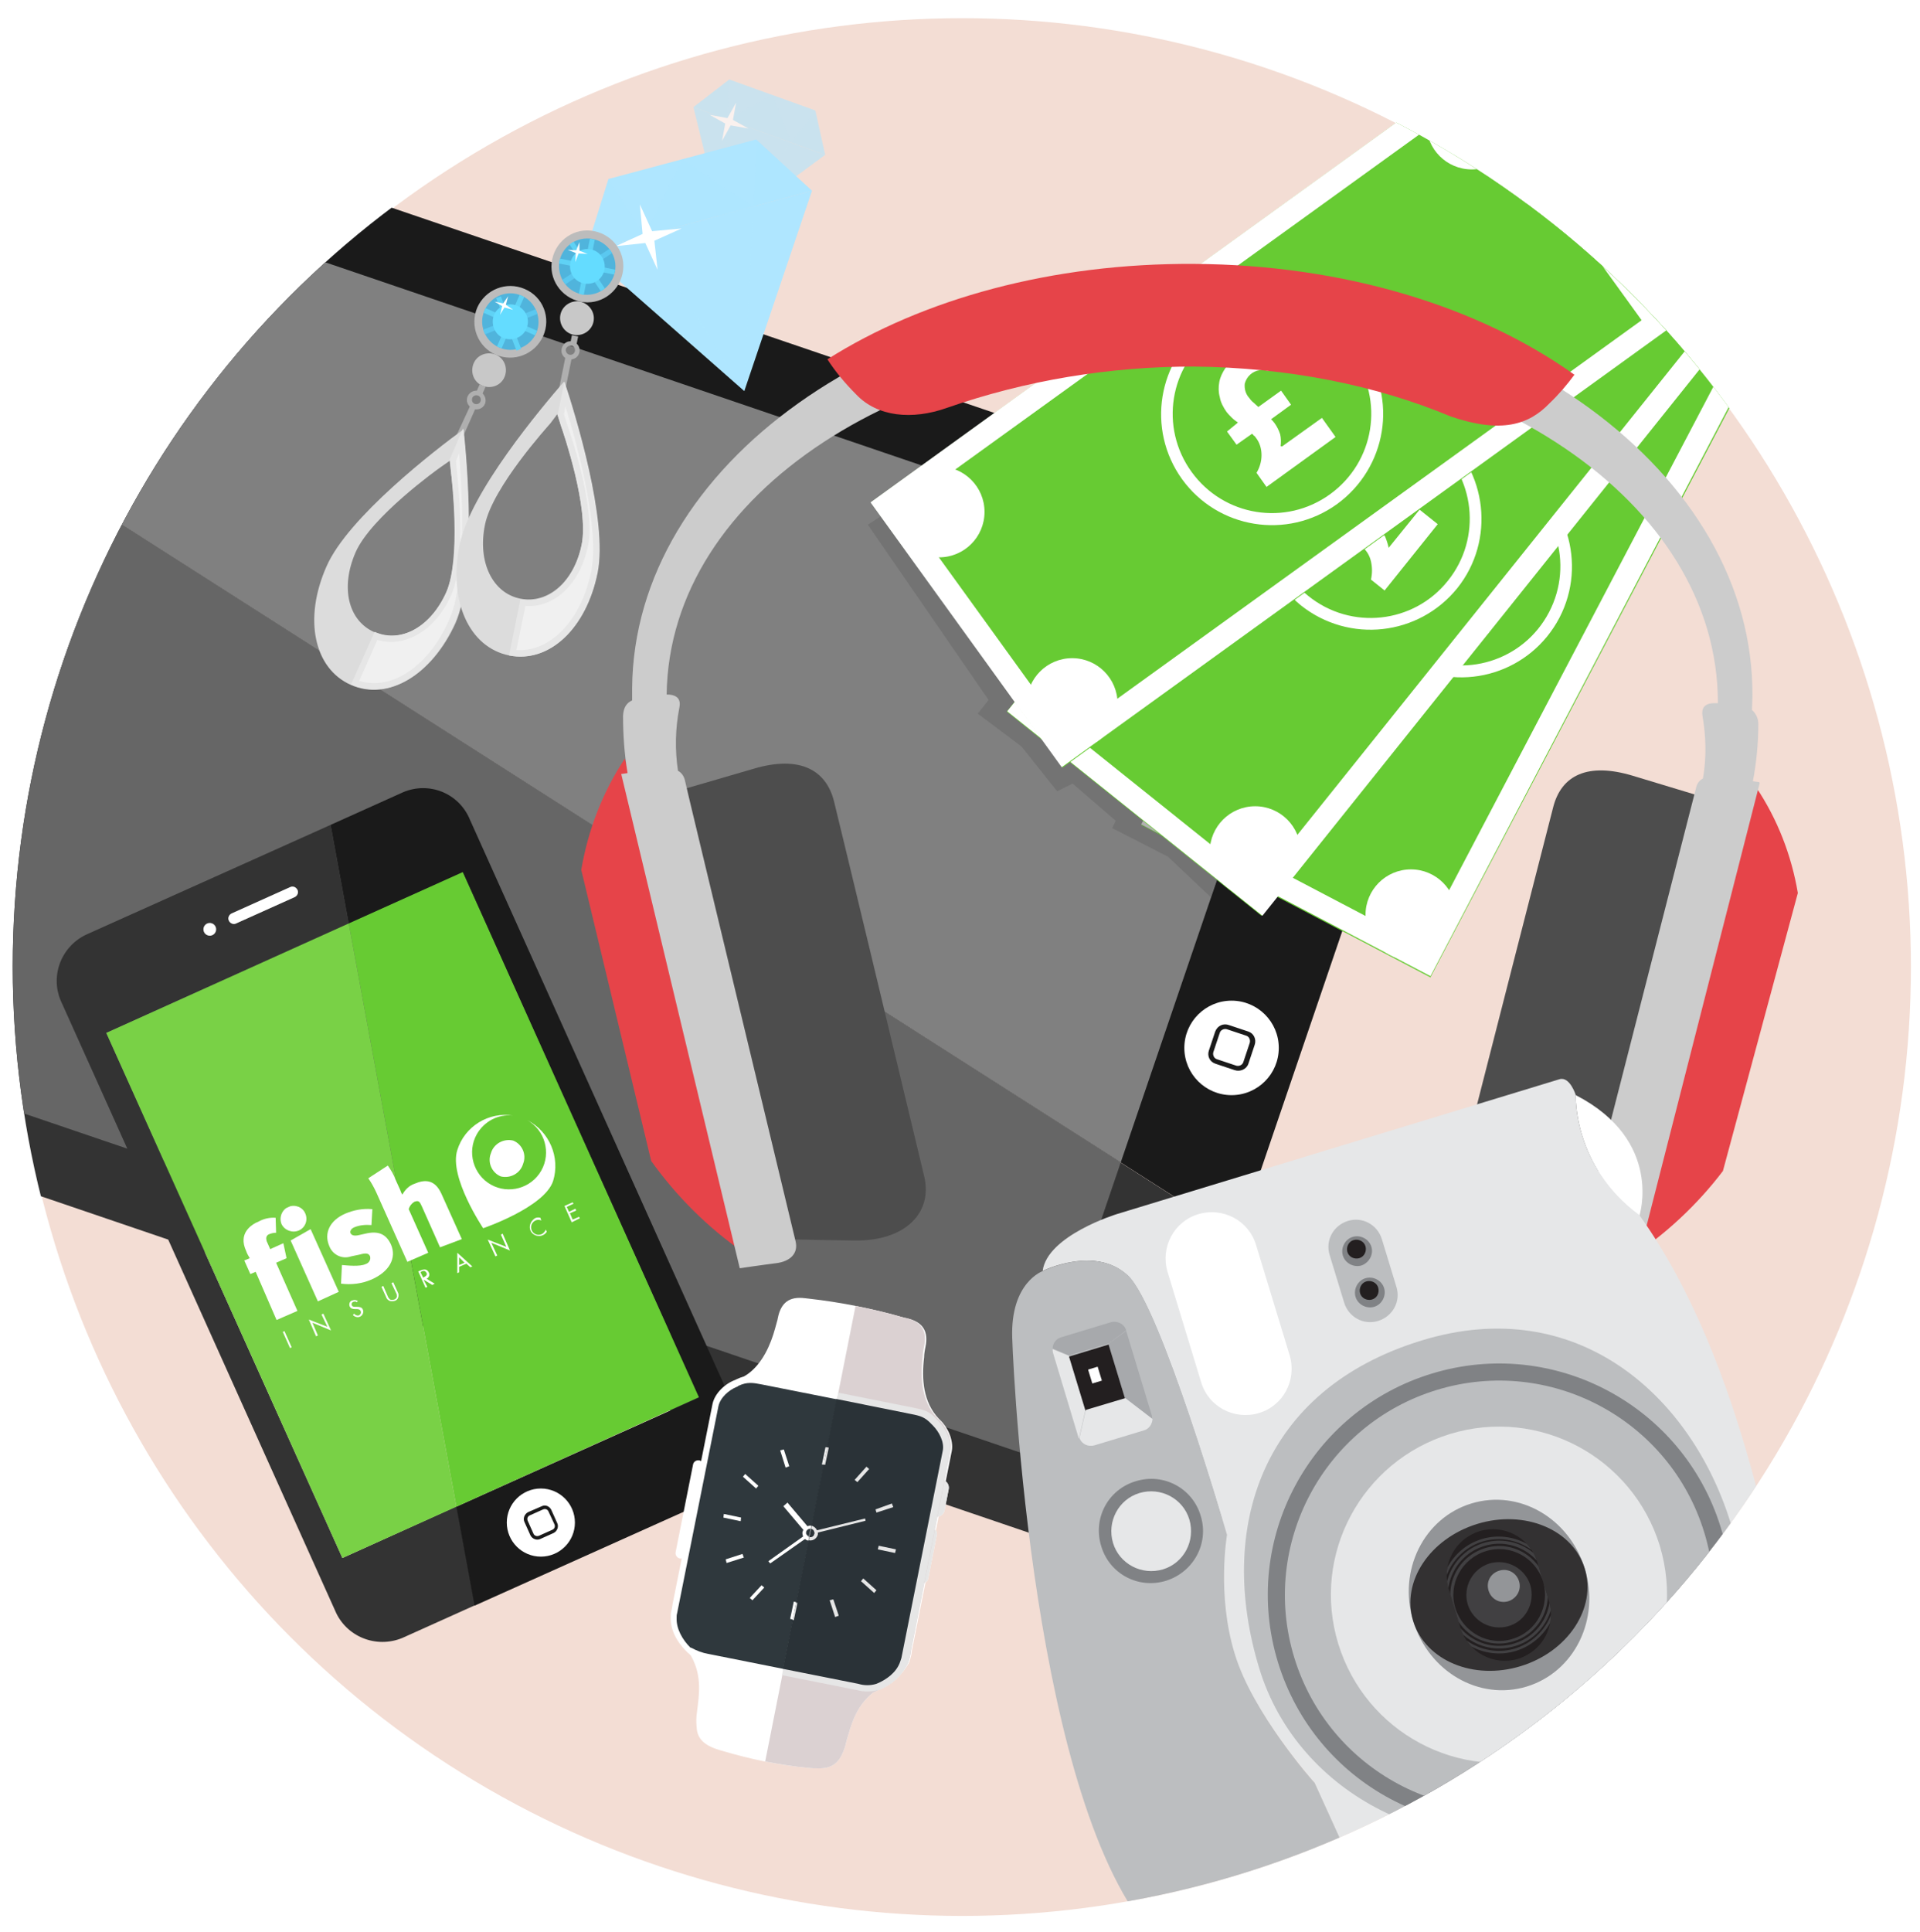
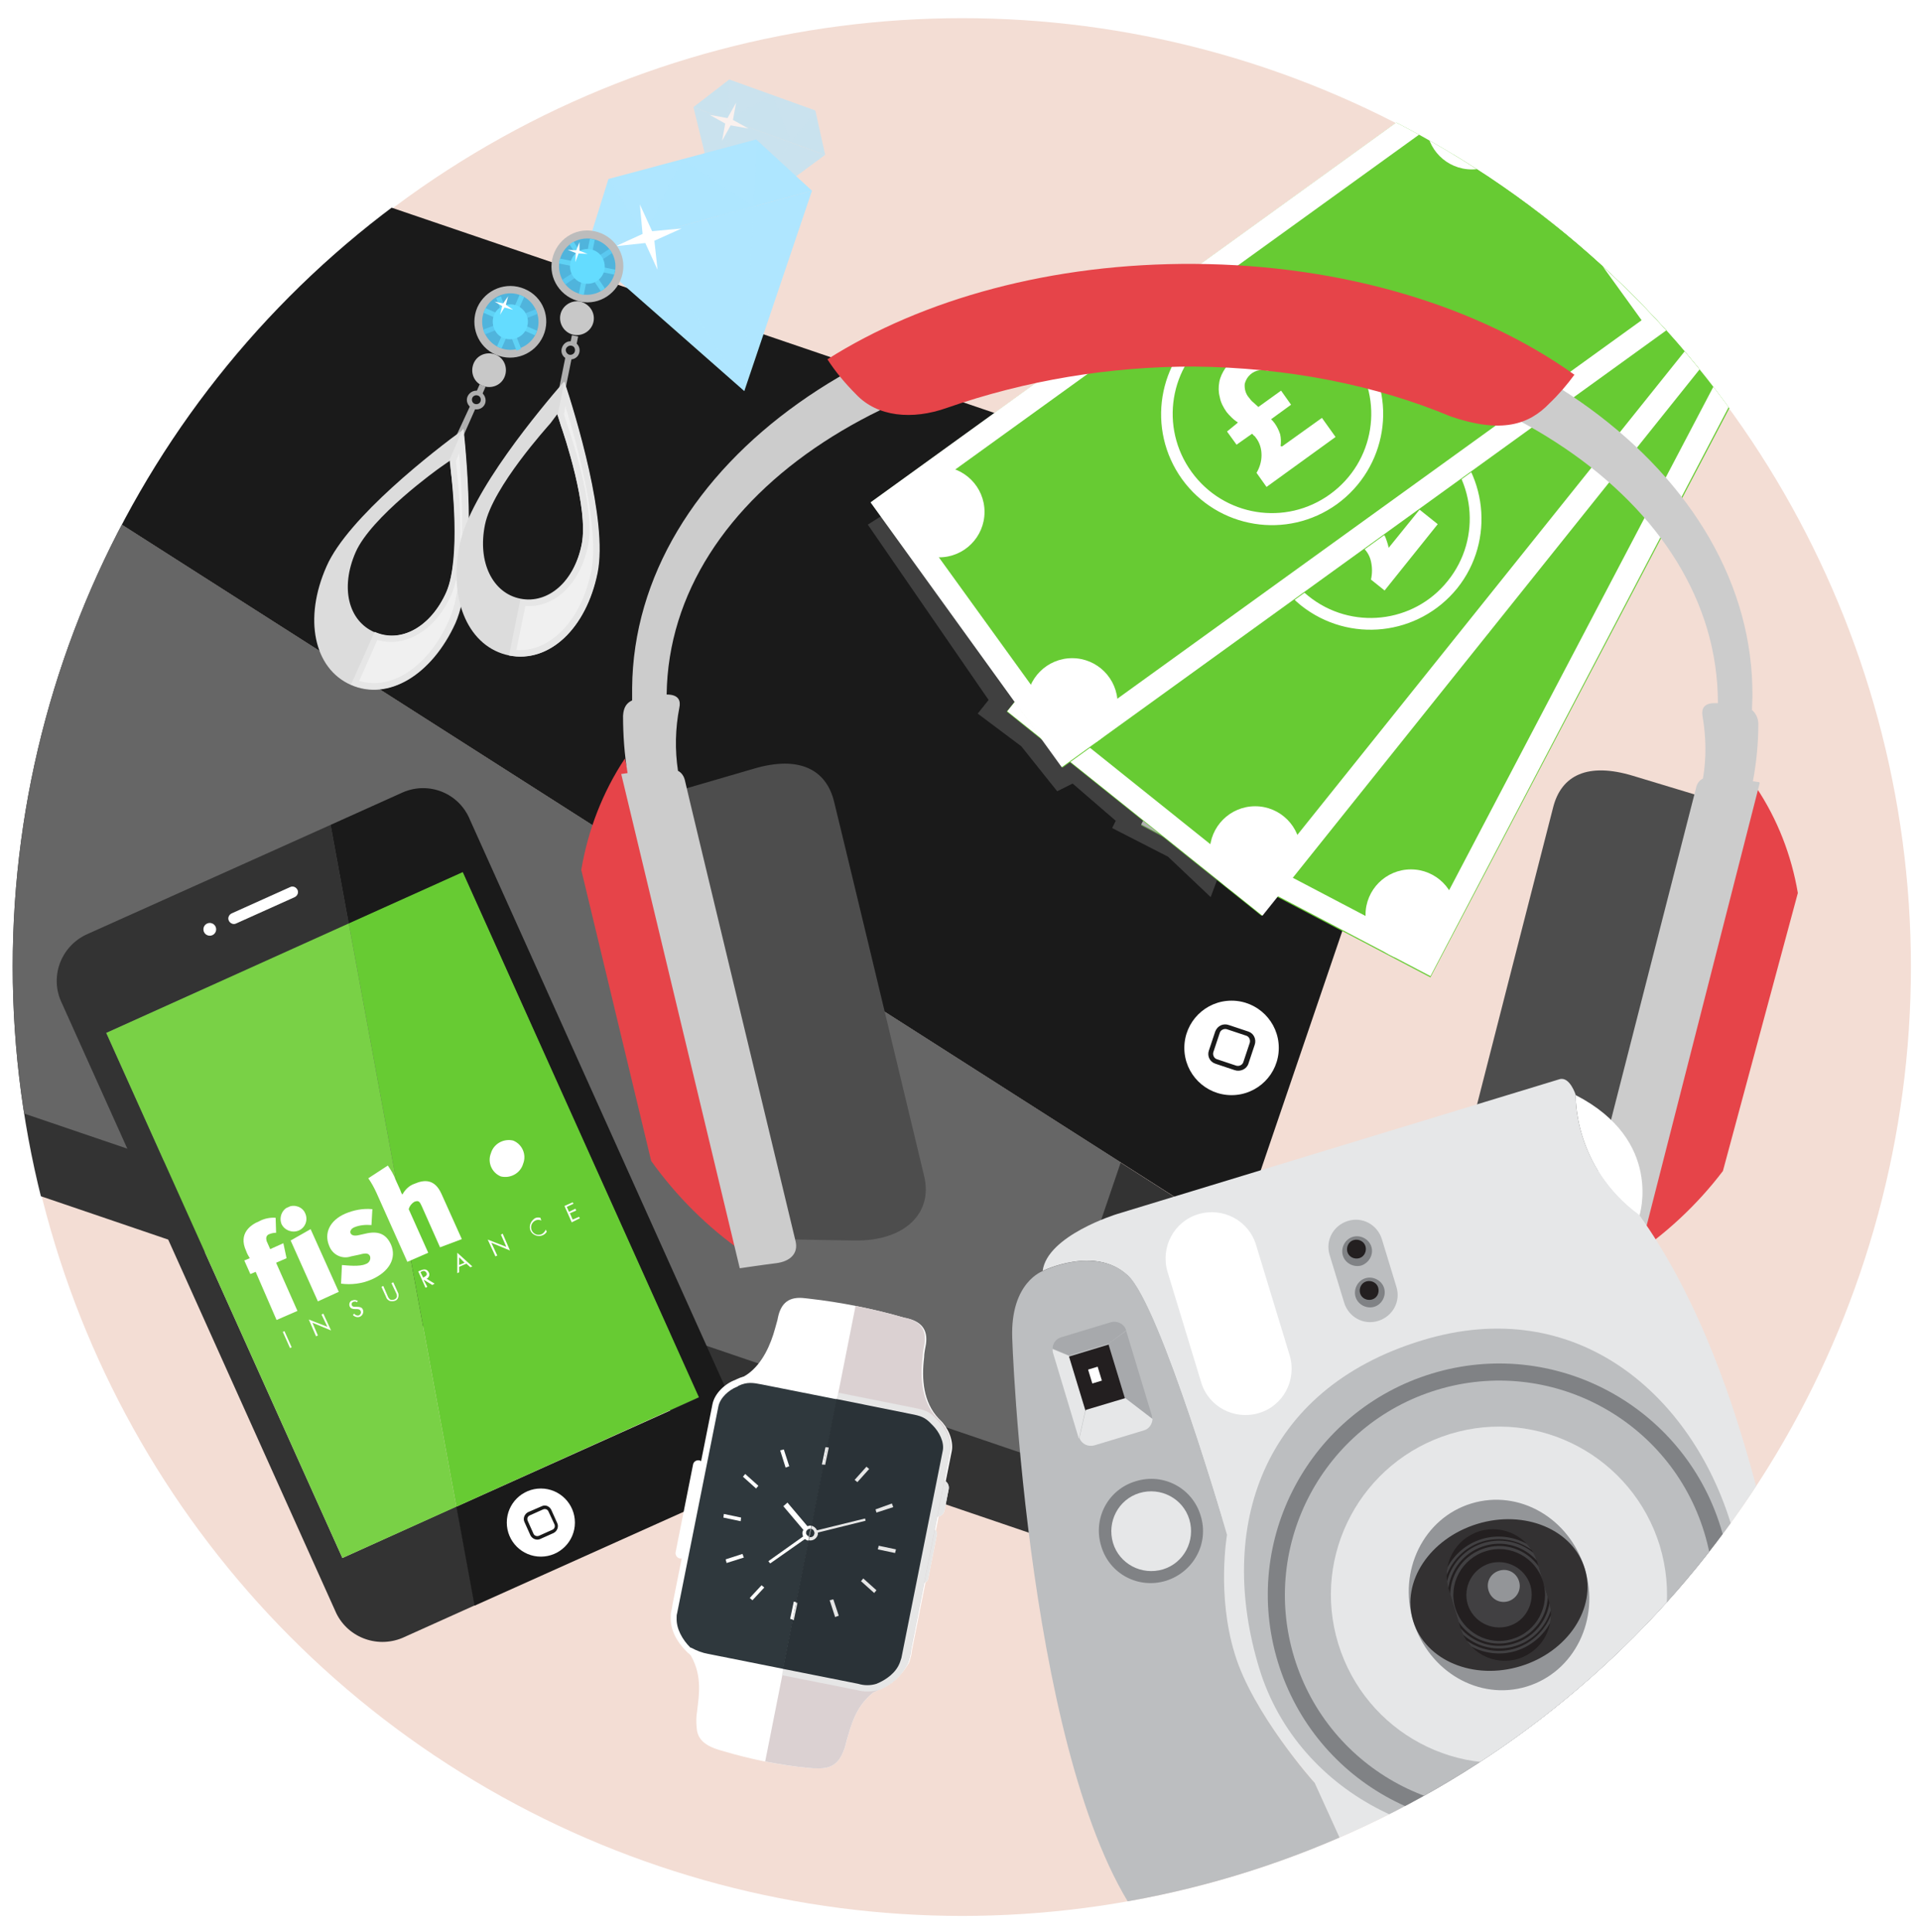
<svg xmlns="http://www.w3.org/2000/svg" enable-background="new 0 0 422.8 425.4" viewBox="0 0 422.8 425.4">
  <clipPath id="a">
    <circle cx="211.8" cy="212.8" r="209" />
  </clipPath>
  <clipPath id="b">
    <circle cx="211.9" cy="212.9" r="208.9" />
  </clipPath>
  <clipPath id="c">
    <path d="m53.7 255.4h72v28.7h-72z" transform="matrix(.913 -.408 .408 .913 -102.198 60.047)" />
  </clipPath>
  <clipPath id="d">
    <path d="m53.7 255.4h72v28.7h-72z" transform="matrix(.913 -.408 .408 .913 -102.198 60.047)" />
  </clipPath>
  <clipPath id="e">
    <path d="m341.1 352.5c1.6 5.4-1.4 11-6.8 12.7-5.4 1.6-11-1.4-12.7-6.8l-2.6-8.6c-1.6-5.4 1.4-11 6.8-12.7 5.3-1.6 11 1.3 12.7 6.7z" />
  </clipPath>
  <g clip-path="url(#a)">
    <circle cx="211.9" cy="212.9" fill="#f3ddd4" r="208.9" />
    <g clip-path="url(#b)">
      <circle cx="-971.6" cy="1216.2" fill="#f3ddd4" r="208.9" />
      <image height="81" overflow="visible" transform="translate(186.024 95.22)" width="84" />
    </g>
    <g opacity=".6">
      <g fill="#afe6ff">
        <path d="m181.7 34.1-22.4 16.5-6.6-27z" />
        <path d="m174.2 31.3-14.9 19.3.9-24.3z" opacity=".3" />
        <path d="m179.5 24.3-18.9-6.8-7.9 6.1 29 10.5z" />
        <path d="m174.2 31.3-4.1-10.4-9.9 5.4z" opacity=".5" />
        <path d="m160.2 26.3.4-8.8-7.9 6.1z" opacity=".5" />
        <path d="m174.2 31.3 5.4-6.9 2.1 9.7z" opacity=".5" />
      </g>
      <path d="m162.1 22.6-.7 3.8 3.4 1.9-3.9-.7-1.9 3.4.7-3.8-3.4-1.9 3.9.7z" fill="#fff" />
    </g>
    <path d="m15.6 36.9-20 58.7 277 176.8 45.2-132.6c2.6-7.5-1.5-15.7-9-18.3l-274.9-93.6c-7.6-2.5-15.7 1.5-18.3 9z" fill="#1a1a1a" />
    <path d="m-49.5 228.2c-2.6 7.5 1.5 15.7 9 18.3l274.9 93.6c7.5 2.6 15.7-1.5 18.3-9l20-58.6-277.1-176.9z" fill="#333" />
    <path d="m-20.7 236.3 245.7 83.6 21.8-64-225.3-143.8z" fill="#666" />
-     <path d="m246.8 255.9 42.3-124.1-245.8-83.7-21.8 64z" fill="#808080" />
    <circle cx="271.2" cy="230.7" fill="#fff" r="10.4" />
    <path d="m267.6 227.1-1.4 4.2c-.4 1.2.2 2.5 1.5 2.9l4.2 1.4c1.2.4 2.6-.2 3-1.4l1.4-4.2c.4-1.2-.2-2.5-1.4-2.9l-4.2-1.4c-1.3-.5-2.6.1-3.1 1.4 0-.1 0 0 0 0zm6.8.9c.7.2 1 1 .8 1.6l-1.4 4.2c-.2.7-1 1-1.6.8l-4.2-1.4c-.7-.2-1-1-.8-1.6l1.4-4.2c.2-.7 1-1 1.6-.8z" fill="#1a1a1a" />
    <circle cx="-2.4" cy="137.5" fill="#fff" r="1.9" />
    <path d="m238.6 88.7h166.1v72h-166.1z" fill="#67cb33" transform="matrix(.465 -.885 .885 .465 61.82 351.612)" />
    <path d="m330.6 41.2 54.7 28.7-72.5 138.1-54.7-28.7zm-2.2-6.8-77.1 147.1 63.7 33.4 77.1-147.1z" fill="#fff" />
    <circle cx="332.6" cy="47.9" fill="#fff" r="10" />
    <circle cx="310.7" cy="201.4" fill="#fff" r="10" />
-     <path d="m343.4 136c-6.3 12-21 16.6-33 10.3s-16.6-21-10.3-33 21-16.6 33-10.3c11.9 6.3 16.5 21.1 10.3 33zm-41-21.5c-5.6 10.7-1.5 23.9 9.2 29.5s23.9 1.5 29.5-9.2 1.5-23.9-9.2-29.5-23.9-1.5-29.5 9.2z" fill="#fff" />
    <path d="m326.8 130.1 5-9.6 4.6 2.4-8.7 16.6-3.3-1.8c.1-1.4-.2-2.7-.7-3.9-.6-1.3-1.6-2.3-2.9-2.9l-.5-.2-.5-.2-1.9 3.7-3.2-1.7 1.1-2.6.1-.2c-.6-.1-1.1-.2-1.7-.4-.5-.1-1.1-.4-1.6-.6-1.1-.5-2-1.3-2.8-2.2-.7-.8-1.2-1.8-1.5-2.9s-.4-2.2-.2-3.3c.2-1.2.6-2.4 1.1-3.5.6-1.3 1.5-2.4 2.7-3.2 1.1-.8 2.4-1.3 3.7-1.6l1.4 4.5c-.7.1-1.3.4-1.9.7-.5.4-.9.8-1.2 1.4-.5.8-.6 1.8-.4 2.8.4 1 1.2 1.8 2.2 2.2.4.2.9.4 1.4.6s1 .3 1.5.4l2.9-5.5 3.4 1.8-2.5 4.8c.2.1.4.1.5.2.2.1.4.2.5.3.8.4 1.5 1 2.1 1.6.6.7 1 1.5 1.3 2.3z" fill="#fff" />
    <path d="m195.5 112.7-4.4 2.8 26.6 38.6-2.4 3 9.6 7.2 7.9 9.9 3.4-1.7 9.5 8.2-.8 1.6 12.3 6.3 9.4 8.9 8-21.3-73.4-66.2z" fill="#666" opacity=".5" />
    <path d="m75.4 343-52-115.6 53.4-24-4-21.8-53.9 24.2c-5.6 2.7-8 9.4-5.3 15l60.2 133.8c2.4 5.7 9 8.4 14.8 6l16-7.2-4-21.8zm-24.4-141.9 12.9-5.8c.6-.3 1.3 0 1.6.6s0 1.3-.6 1.6l-12.9 5.8c-.6.3-1.3 0-1.6-.6-.2-.6 0-1.3.6-1.6zm-5.4 2.2c.7-.3 1.5 0 1.8.7s0 1.5-.7 1.8-1.5 0-1.8-.7c-.3-.6 0-1.5.7-1.8z" fill="#333" />
    <path d="m88.8 174.4-16 7.2 4 21.8 25.1-11.3 52 115.6-53.4 24 4 21.8 53.9-24.2c5.6-2.7 8-9.4 5.3-15l-60.2-133.8c-2.4-5.9-9-8.5-14.7-6.1z" fill="#1a1a1a" />
    <path d="m75.4 343 25.1-11.3-23.7-128.4-53.4 24.1z" fill="#79d146" />
    <path d="m153.9 307.6-52-115.6-25.1 11.3 23.7 128.4z" fill="#67cb33" />
    <path d="m52 203.3 12.9-5.8c.6-.3.9-1 .6-1.6s-1-.9-1.6-.6l-12.9 5.8c-.6.3-.9 1-.6 1.6.3.6 1 .9 1.6.6z" fill="#fff" />
    <circle cx="46.2" cy="204.6" fill="#fff" r="1.4" />
    <circle cx="119.1" cy="335.2" fill="#fff" r="7.5" />
    <path d="m119.3 331.6-3 1.3c-.8.4-1.2 1.4-.8 2.2l1.3 2.9c.4.8 1.4 1.2 2.2.8l2.9-1.3c.8-.4 1.2-1.4.8-2.2l-1.3-2.9c-.4-.8-1.3-1.2-2.1-.8zm2.8 4c.2.5 0 1-.5 1.2l-2.9 1.3c-.5.2-1 0-1.2-.4l-1.3-2.9c-.2-.5 0-1 .5-1.2l2.9-1.3c.5-.2 1 0 1.2.5z" fill="#1a1a1a" />
    <g clip-path="url(#c)">
      <g clip-path="url(#d)" fill="#fff">
        <path d="m115.2 256.2c-.6 2.1-2.8 3.3-4.9 2.8-2-.8-3-3.1-2.2-5.1.6-2.1 2.8-3.3 4.9-2.8 2 .8 3 3.1 2.2 5.1z" />
-         <path d="m116.1 246.6c3.9 2.2 5.3 7.2 3.1 11.1s-7.2 5.3-11.1 3.1-5.3-7.2-3.1-11.1c1.6-2.8 4.7-4.5 8-4.1-5.4-.9-10.7 2.4-12.3 7.6-1.9 5.9 5.7 17.2 5.7 17.2s13.5-4.6 15.4-10.4c1.6-5.2-.8-10.9-5.7-13.4" />
        <path d="m60.8 271.4c-.5 0-1 .1-1.5.3-.6.2-.8.8-.6 1.4v.1l.8 1.8 2.9-1.3.7 3.3-2.3 1 4.7 10.6-4.6 2-4.6-10.6-1.2.5-1.3-3 1.2-.5c-.3-.5-.6-1-.8-1.6-1.8-3.9 1.1-5.8 2.8-6.5 1.1-.6 2.4-.9 3.7-.8z" />
        <path d="m65.8 270.9c-1.4.6-3.1 0-3.8-1.4-.6-1.5.1-3.2 1.5-3.8s3.1 0 3.7 1.4c.7 1.5 0 3.2-1.4 3.8zm4.2 15.6-6-13.4 4.4-2.5 6.2 13.8z" />
        <path d="m81.8 281.7c-2.1.9-4.4 1.2-6.7.9l.2-4.1c1.2.1 3.9.4 5.2-.2.7-.2 1.2-.9 1-1.7-.3-.7-.9-.8-2.3-.4l-1.9.4c-2 .7-4.1-.4-4.8-2.3-1.2-2.8.1-5.6 3.5-7.1 1.9-.8 3.9-1.2 6-1l-.2 3.5c-1.3-.1-2.6 0-3.8.5-.7.3-1 .9-.8 1.3s.7.7 1.9.4l1.8-.4c2.6-.5 4.2.3 5.2 2.5 1.3 3-.4 6-4.3 7.7" />
        <path d="m96.9 274.6-4-9c-.5-1.1-.7-1.4-1.7-1-.6.4-1 .9-1.2 1.6l4.3 9.6-4.6 2-6.8-15.2c-.5-1.1-1.1-2.2-1.8-3.2l4.3-2.8c.7 1 1.3 2 1.7 3.1l1 2.2c.2.6.3.8.5 1.1.6-1.1 1.5-2 2.7-2.4 2.1-.9 4.4-1.1 5.9 2.2l4.5 10z" />
        <path d="m63 293h.4v3.9h-.4z" transform="matrix(.913 -.408 .408 .913 -114.79 51.413)" />
        <path d="m68 290.5 4.1 1.6-1.3-2.7.4-.2 1.7 3.7-4.1-1.7 1.2 2.8-.4.2z" />
        <path d="m78.6 286.7c-.2-.2-.5-.2-.8-.1s-.5.5-.3.8c.1.3.5.3.8.3h.3c.6 0 1.1.1 1.3.6.3.6-.1 1.4-.7 1.6-.5.2-1.1 0-1.5-.4l.3-.3c.2.3.6.5 1 .4.4-.2.6-.6.4-1s-.6-.4-1-.4h-.2c-.5 0-1-.1-1.2-.6s0-1.1.5-1.3h.1c.4-.2.8-.1 1.2.1z" />
        <path d="m85.4 285.4c.1.3.3.5.5.7.3.1.6.1.9 0s.5-.3.6-.6c0-.3 0-.6-.2-.9l-1-2.1.4-.2 1 2.2c.2.3.2.8.1 1.1-.1.4-.4.7-.8.8s-.7.1-1.1 0c-.4-.2-.7-.5-.8-.9l-1-2.2.4-.2z" />
        <path d="m94.1 283.3-.4.2-1.6-3.6.5-.2c.7-.3 1.4-.4 1.8.4.3.5.1 1.1-.4 1.4 0 0 0 0-.1 0l1.8 1.1-.5.3-1.8-1.1h-.1zm-.9-2 .1-.1c.4-.2.9-.5.6-1s-.7-.5-1.2-.2l-.1.1z" />
        <path d="m101.1 278.9v1.2l-.4.2v-4.5l3.3 3-.4.2-.9-.8zm0-2.1v1.7l1.2-.5z" />
        <path d="m107.4 272.9 4.1 1.6-1.2-2.7.4-.2 1.6 3.7-4.1-1.7 1.3 2.8-.4.2z" />
        <path d="m119.2 268.7c-.4-.2-.9-.2-1.3 0-.8.4-1.2 1.3-.8 2.2.4.8 1.3 1.2 2.2.8.4-.2.7-.6.9-1l.2.5c-.6.9-1.8 1.2-2.8.6s-1.2-1.8-.6-2.8c.2-.3.5-.6.8-.8.4-.2.8-.2 1.2-.1z" />
        <path d="m124.3 265.5 1.8-.8.2.3-1.5.7.5 1.1 1.4-.7.2.4-1.4.6.6 1.4 1.4-.6.2.3-1.8.9z" />
      </g>
    </g>
    <path d="m218.7 78.3h166.1v71.9h-166.1z" fill="#67cb33" transform="matrix(.625 -.78 .78 .625 23.931 278.311)" />
    <g fill="#fff">
      <path d="m326.5 34.1 48.2 38.6-97.5 121.7-48.2-38.6zm-.8-7.2-103.9 129.7 56.2 45 103.8-129.7z" />
-       <circle cx="327.3" cy="41" r="10" />
      <circle cx="276.4" cy="187.5" r="10" />
      <path d="m320.9 129.5c-8.5 10.5-23.8 12.2-34.4 3.8-10.5-8.5-12.2-23.8-3.8-34.4 8.4-10.5 23.8-12.2 34.4-3.8 10.5 8.5 12.2 23.9 3.8 34.4zm-36.1-29c-7.6 9.4-6.1 23.2 3.3 30.7 9.4 7.6 23.2 6.1 30.7-3.3 7.6-9.4 6.1-23.2-3.3-30.7-9.4-7.5-23.2-6-30.7 3.3z" />
      <path d="m305.8 120.6 6.8-8.4 4 3.2-11.7 14.6-3-2.4c.3-1.3.3-2.7 0-4-.3-1.4-1.1-2.6-2.2-3.4l-.5-.3-.5-.3-2.5 3.2-2.8-2.2 1.6-2.3.2-.2c-.5-.2-1.1-.4-1.6-.7-.5-.2-1-.5-1.4-.9-1-.7-1.8-1.7-2.4-2.7-.5-1-.9-2-.9-3.1-.1-1.1.1-2.2.4-3.3.4-1.2 1-2.2 1.8-3.2.8-1.1 2-2 3.2-2.6s2.6-.9 3.9-.9l.5 4.7c-.7 0-1.4.1-2 .3-.6.3-1 .7-1.4 1.2-.6.7-1 1.7-.9 2.7.2 1.1.8 2 1.7 2.6.4.3.8.6 1.2.8s.9.5 1.4.7l3.9-4.8 3 2.4-3.4 4.2.5.3.5.3c.7.6 1.3 1.2 1.8 2 .3.7.6 1.6.8 2.5z" />
      <path clip-rule="evenodd" d="m149.7 343.1c.7.1 1.3-.3 1.5-1l3.8-19.1c.1-.7-.3-1.3-1-1.5-.7-.1-1.3.3-1.4 1l-3.8 19.1c-.2.7.3 1.4.9 1.5z" fill-rule="evenodd" />
      <path clip-rule="evenodd" d="m205.9 333.9c1 .2 1.9-.4 2.1-1.4l.9-4.6c.2-1-.4-1.9-1.4-2.1-1-.2-1.9.4-2.1 1.4l-.9 4.6c-.2 1 .4 1.9 1.4 2.1z" fill-rule="evenodd" />
      <path clip-rule="evenodd" d="m203 348.5c.7.1 1.3-.3 1.4-1l1.9-9.6c.1-.7-.3-1.3-1-1.4-.7-.1-1.3.3-1.4 1l-1.9 9.6c-.1.7.3 1.3 1 1.4z" fill-rule="evenodd" />
      <path clip-rule="evenodd" d="m193.6 372c-.4.2-.9.4-1.3.6-4 3.2-4.9 7.4-5.9 10.7-.2 1.1-.6 2.2-1.1 3.2-1 1.9-2.5 3-5.7 2.8h-.6l-1.1-.1c-6.4-.6-12.6-1.9-18.7-3.7-.4-.1-.7-.2-1-.3l-.6-.2c-3.1-1.1-4.1-2.7-4.2-4.8-.1-1.1-.1-2.3.1-3.4.4-3.5 1.2-7.7-1.3-12.2-.3-.4-.6-.7-.9-1-.8-.8-1.4-1.7-1.9-2.7-1-1.4-1.5-3.1-1.4-4.8 0-.4 0-.8.1-1.2l.1-.4.1-.5.1-.7 8.8-44.1c.5-2.4 2.8-4.5 5-5.3l.2-.1.2-.1c.8-.4 1.5-.8 2.2-1.3 3.1-2.3 4.9-6.3 5.9-10 .2-.6.3-1.2.5-1.8l.1-.5c.7-3.4 2.6-4.7 5.9-4.3l.9.1c7.1.8 14.1 2.2 21 4.2l.9.2c3.2.8 4.5 2.8 3.8 6.2l-.1.5c-.1.6-.2 1.2-.2 1.8-.6 4.8-.2 9.9 3.2 13.5l.1.1.2.2c1.7 1.6 3 4.4 2.6 6.8l-8.8 44-.1.8-.1.4-.1.4c-.1.4-.2.8-.4 1.2-1.6 2.7-3.8 4.8-6.5 5.8z" fill-rule="evenodd" />
      <path clip-rule="evenodd" d="m193.6 372c-1.6.5-3.3.5-4.8.1l-33.1-6.6c-1.5-.3-2.9-.8-4.2-1.6l-.4-.4c-2-2-3.5-4.6-3.4-7.5 0-.4 0-.8.1-1.2l.1-.4.1-.5.1-.7 8.8-44.1c.5-2.4 2.8-4.5 5-5.3l.2-.1.2-.1c2.1-1 3.7-.8 6-.4l32.8 6.5c2.5.5 3.6.8 5.2 2.6l.1.1.2.2c1.7 1.6 3 4.4 2.6 6.8l-8.7 44.1-.1.8-.1.4-.1.4c-.1.4-.2.8-.4 1.2-1.3 2.6-3.5 4.7-6.2 5.7z" fill-rule="evenodd" />
    </g>
    <path clip-rule="evenodd" d="m152.3 362.8c1.1.6 2.4 1.1 3.6 1.3l33.1 6.6c1.3.4 2.7.4 4 0 2.2-.9 4.4-2.5 5.2-4.8.1-.3.2-.6.3-.9l.3-1.5 8.8-44.1c.4-1.9-.8-4.2-2.2-5.6l-.2-.2-.1-.1c-1.4-1.5-2.4-1.8-4.5-2.2l-32.8-6.5c-2-.4-3.3-.6-5.2.3l-.1.1-.2.1c-1.8.7-3.7 2.4-4.1 4.3l-8.8 44.1-.3 1.5c-.1.3-.1.6-.1.9v.1c-.1 2.4 1.3 4.8 3 6.5z" fill="#2f383d" fill-rule="evenodd" />
    <path d="m192.8 332.3.2.7 3.7-1.2-.3-.8zm-19.8-9.2.8-.3-1.2-3.7-.8.2zm15.2 2.7.6.5 2.6-2.9-.6-.5zm-7.2-3.4.8.1.8-3.8-.8-.1zm-14.5 5.3.5-.6-2.9-2.6-.5.6zm-3.4 7.2.1-.8-3.8-.8-.1.8zm.7 8-.3-.8-3.7 1.2.2.8zm4.5 6.6-.6-.5-2.6 2.8.6.5zm7.3 3.3-.8-.2-.8 3.8.8.2zm8-.7-.8.2 1.2 3.7.8-.3zm6.5-4.6-.5.6 2.9 2.6.5-.6zm3.4-7.2-.2.8 3.8.8.2-.8z" fill="#fff" />
    <path clip-rule="evenodd" d="m178.5 336.6c-.5-.1-1 .2-1.1.7 0 .2 0 .4.1.5l-8.3 5.9.4.5 8.4-5.9c.1 0 .2.1.3.1.5.1 1-.2 1.1-.7-.1-.5-.4-1-.9-1.1z" fill="#fff" fill-rule="evenodd" />
    <path clip-rule="evenodd" d="m190.6 334.8-.1-.5-10.6 2.6c-.2-.5-.7-.9-1.2-1-.3-.1-.6 0-.9.1l-4.4-5.2-.9.8 4.4 5.2c-.1.2-.1.3-.2.5-.1.9.5 1.8 1.4 1.9.8.1 1.6-.4 1.8-1.2 0-.1 0-.3 0-.4zm-12.4 3.6c-.5-.1-.8-.6-.7-1.1s.6-.8 1.1-.7.8.6.7 1.1c-.2.5-.6.8-1.1.7z" fill="#fff" fill-rule="evenodd" />
    <path clip-rule="evenodd" d="m179.3 337.7c.1-.5-.2-1-.7-1.1s-1 .2-1.1.7c0 .2 0 .4.1.5.1.2.2.3.4.4.1 0 .2.1.3.1.4.2.9-.1 1-.6z" fill="#2f383d" fill-rule="evenodd" />
    <path clip-rule="evenodd" d="m205.9 333.9c1 .2 1.9-.4 2.1-1.4l.9-4.6c.2-1-.4-1.9-1.4-2.1-1-.2-1.9.4-2.1 1.4l-.9 4.6c-.2 1 .4 1.9 1.4 2.1z" fill="#e6e6e6" fill-rule="evenodd" />
    <path clip-rule="evenodd" d="m203 348.5c.7.1 1.3-.3 1.4-1l1.9-9.6c.1-.7-.3-1.3-1-1.4-.7-.1-1.3.3-1.4 1l-1.9 9.6c-.1.7.3 1.3 1 1.4z" fill="#e6e6e6" fill-rule="evenodd" />
    <path clip-rule="evenodd" d="m193.6 372c-.4.2-.9.4-1.3.6-4 3.2-4.9 7.4-5.9 10.7-.2 1.1-.6 2.2-1.1 3.2-1 1.9-2.5 3-5.7 2.8h-.6l-1.1-.1c-3.2-.3-6.3-.8-9.4-1.4l19.9-100.3c3.5.7 7 1.5 10.4 2.5l.9.2c3.2.8 4.5 2.8 3.8 6.2l-.1.5c-.1.6-.2 1.2-.2 1.8-.6 4.8-.2 9.9 3.2 13.5l.1.1.2.2c1.7 1.6 3 4.4 2.6 6.8l-8.7 44.1-.1.8-.1.4-.1.4c-.1.4-.2.8-.4 1.2-1.4 2.7-3.6 4.8-6.3 5.8z" fill="#dbd1d2" fill-rule="evenodd" />
    <path clip-rule="evenodd" d="m193.6 372c-1.6.5-3.3.5-4.8.1l-16.6-3.3 12.4-62.2 16.5 3.3c2.5.5 3.6.8 5.2 2.6l.1.1.2.2c1.7 1.6 3 4.4 2.6 6.8l-8.7 44.1-.1.8-.1.4-.1.4c-.1.4-.2.8-.4 1.2-1.3 2.4-3.5 4.5-6.2 5.5z" fill="#e6e6e6" fill-rule="evenodd" />
    <path clip-rule="evenodd" d="m172.4 367.4 16.6 3.3c1.3.4 2.7.4 4 0 2.2-.9 4.4-2.5 5.2-4.8.1-.3.2-.6.3-.9l.3-1.5 8.8-44.1c.4-1.9-.8-4.2-2.2-5.6l-.2-.2-.1-.1c-1.4-1.5-2.4-1.8-4.5-2.2l-16.4-3.3z" fill="#2a3237" fill-rule="evenodd" />
    <path d="m192.8 332.3.2.7 3.7-1.2-.3-.8zm-10.7-13.7-.8 3.8.4.1.8-3.8zm-6.8 34.2-.8 3.8.3.1.8-3.8zm12.9-27 .6.5 2.6-2.9-.6-.5zm-4.7 26.3-.8.2 1.2 3.7.8-.3zm6.6-4.6-.5.6 2.9 2.6.5-.6zm3.4-7.2-.2.8 3.8.8.2-.8z" fill="#e6e6e6" />
    <path clip-rule="evenodd" d="m178.5 336.6-.4 1.8c.5.1 1-.2 1.1-.7.1-.5-.2-1-.7-1.1z" fill="#e6e6e6" fill-rule="evenodd" />
    <path clip-rule="evenodd" d="m190.6 334.8-.1-.5-10.6 2.6c-.2-.5-.7-.9-1.2-1l-.1.7c.5.1.8.6.7 1.1s-.6.8-1.1.7l-.1.7c.9.2 1.8-.4 2-1.3 0-.1 0-.3 0-.4z" fill="#e6e6e6" fill-rule="evenodd" />
    <path clip-rule="evenodd" d="m179.3 337.7c.1-.5-.2-1-.7-1.1l-.4 1.8c.5.1 1-.2 1.1-.7z" fill="#2a3237" fill-rule="evenodd" />
    <path d="m197 55.2h166.1v72h-166.1z" fill="#67cb33" transform="matrix(.811 -.586 .586 .811 -.318 181.271)" />
    <path d="m325.3 20.4 36.2 50.1-126.5 91.3-36.2-50.1zm1.1-7.1-134.7 97.3 42.1 58.3 134.7-97.3z" fill="#fff" />
    <circle cx="324.1" cy="27.3" fill="#fff" r="10" />
    <circle cx="206.8" cy="112.7" fill="#fff" r="10" />
    <circle cx="236.1" cy="154.9" fill="#fff" r="10" />
    <path d="m294.4 111c-11 7.9-26.2 5.4-34.1-5.5-7.9-11-5.4-26.2 5.5-34.1s26.2-5.4 34.1 5.5c8 10.8 5.5 26.1-5.5 34.1zm-27.1-37.6c-9.8 7.1-12 20.7-4.9 30.5s20.7 12 30.5 4.9 12-20.7 4.9-30.5c-7.1-9.7-20.7-11.9-30.5-4.9z" fill="#fff" />
    <path d="m282.3 98.3 8.8-6.3 3 4.2-15.2 11-2.2-3.1c.7-1.2 1.1-2.5 1.1-3.9s-.4-2.8-1.3-3.9c-.1-.2-.2-.3-.4-.4-.1-.1-.2-.3-.4-.4l-3.4 2.4-2.1-2.9 2.2-1.8.2-.2c-.5-.3-1-.7-1.4-1.1s-.8-.8-1.1-1.2c-.7-1-1.3-2.1-1.5-3.3-.3-1.1-.3-2.2-.1-3.3s.7-2.1 1.3-3c.7-1 1.6-1.9 2.6-2.6 1.1-.9 2.4-1.4 3.8-1.7 1.3-.2 2.7-.1 4 .2l-.8 4.7c-.6-.2-1.3-.3-2-.2-1.6.2-2.9 1.4-3.3 3-.1 1.1.2 2.2.9 3 .3.4.6.8 1 1.1.4.4.8.7 1.1 1l5-3.6 2.2 3.1-4.4 3.2.4.4.4.5c.5.7.9 1.5 1.2 2.4.2.9.2 1.8.1 2.6z" fill="#fff" />
    <path clip-rule="evenodd" d="m183.7 176.6c1.8 7.3 13.7 56.8 19.8 82.3 2 8.2-4.3 14.3-15.1 14.2-9.1-.1-15.8-.3-15.8-.3l-23.7-98.6s7.3-2.1 17.2-5 15.9.2 17.6 7.4z" fill="#4d4d4d" fill-rule="evenodd" />
    <path clip-rule="evenodd" d="m143.4 255.6c5.6 7.8 12.4 14.6 20.3 20.1l-26.1-108.7c-4.9 7.4-8.1 15.7-9.6 24.5z" fill="#e64449" fill-rule="evenodd" />
    <path clip-rule="evenodd" d="m342 177.8c-1.9 7.3-14.5 56.6-21 82-2.1 8.1 4.1 14.4 14.9 14.4h15.8l25.1-98.2s-7.3-2.2-17.2-5.2-15.8-.2-17.6 7z" fill="#4d4d4d" fill-rule="evenodd" />
    <path clip-rule="evenodd" d="m264.6 314.1s78.8-10.3 87.6-52.7l9.6 4.4s-11.5 49.1-96.1 56.3z" fill="#ccc" fill-rule="evenodd" />
    <path clip-rule="evenodd" d="m279.2 316.9c-.1 11.9-10.9 21.5-24.1 21.4s-23.9-9.8-23.8-21.7 10.9-21.5 24.1-21.4c13.2 0 23.9 9.8 23.8 21.7z" fill="#1a1a1a" fill-rule="evenodd" />
    <path clip-rule="evenodd" d="m379.4 257.8c-5.7 7.5-12.7 14-20.6 19.2l27.9-103.7c4.7 7 7.8 15 9.2 23.3z" fill="#e64449" fill-rule="evenodd" />
    <path clip-rule="evenodd" d="m387.4 172.2-1.4-.2c.8-4.2 1.2-8.4 1.2-12.6 0-1.2-.5-2.3-1.4-3.1 0-1 .1-2 .1-3 .4-49.2-54.6-89.5-122.7-90s-123.6 39-124 88.2v2.7c-1.1.5-1.9 1.4-2 3.4 0 4.2.3 8.5 1 12.6l-1.4.2 26.1 108.8h.1s4.7-.7 7.9-1.1 4.9-2.2 4.3-4.8-23.9-99.2-24.4-101.6c-.2-.8-.7-1.6-1.5-2-.7-4.6-.6-9.3.3-13.9.3-1.4 0-2.9-2.8-2.9.6-44.6 52.6-77.7 116.3-77.2s115.2 34.4 115.2 79.1h-.4c-2.9-.1-3.2 1.4-3 2.8.8 4.6.9 9.3.1 13.8-.8.4-1.3 1.1-1.5 2-.6 2.3-25.3 98.7-25.9 101.2s1.1 4.3 4.3 4.9 7.8 1.3 7.8 1.3h.1l27.7-108.4z" fill="#ccc" fill-rule="evenodd" />
    <path clip-rule="evenodd" d="m341.2 88.8c2-1.9 3.8-4 5.5-6.3-21-15-50.7-24.2-83.7-24.4-31.3-.2-59.8 7.7-80.8 21 1.8 2.8 4 5.4 6.3 7.7 4.7 5 12.4 5.7 20 3 17.5-6.1 35.8-9.1 54.3-9.1 20.8.2 40.2 4.1 56.7 11 11.1 3.8 17.2 1.8 21.7-2.9z" fill="#e64449" fill-rule="evenodd" />
    <path d="m178.8 42-14.9 44.1-34.9-30.7z" fill="#afe6ff" />
    <path d="m165.9 45.5-2 40.6-22-34.2z" fill="#afe6ff" opacity=".3" />
    <path d="m166.5 30.7-32.5 8.7-5 16 49.8-13.4z" fill="#afe6ff" />
    <path d="m165.9 45.5-15.7-10.5-8.3 16.9z" fill="#afe6ff" opacity=".5" />
    <path d="m141.9 51.9-7.9-12.5-5 16z" fill="#afe6ff" opacity=".5" />
    <path d="m165.9 45.5.8-14.6 12.1 11.1z" fill="#afe6ff" opacity=".5" />
    <path d="m140.9 45 2.7 5.9 6.5-.6-6 2.7.7 6.4-2.7-5.9-6.5.7 5.9-2.7z" fill="#fff" />
    <path d="m119.6 74c-1.8 4-6.4 5.8-10.4 4.1s-5.8-6.4-4.1-10.4c1.8-4 6.4-5.8 10.4-4.1 4.1 1.7 5.9 6.4 4.1 10.4z" fill="#bcbcbc" />
    <path d="m115.8 72.3c-.8 1.9-3 2.7-4.9 1.9s-2.7-3-1.9-4.9 3-2.7 4.9-1.9c1.9.9 2.7 3.1 1.9 4.9z" fill="#c8c8c8" />
    <path d="m111.1 83c-.8 1.9-3 2.7-4.9 1.9s-2.7-3-1.9-4.9 3-2.7 4.9-1.9 2.7 3 1.9 4.9z" fill="#c8c8c8" />
    <path d="m101.8 96.5-1.3-.6 3.1-6.7 1.2.5z" fill="#afafaf" />
    <path d="m104.9 85.1h1.9v1.4h-1.9z" fill="#afafaf" transform="matrix(.402 -.916 .916 .402 -15.252 148.222)" />
    <path d="m77.3 150.8c-8.2-3.6-10.5-14.6-5.4-26.1 4.7-10.8 24-25.7 30.2-30.2.8 7.7 2.9 31.9-1.8 42.7-5.2 11.4-14.8 17.2-23 13.6zm19.8-48c-.6.4-15.4 11-18.8 18.8s-1.6 15.1 4.2 17.6 12.4-1.2 15.8-8.8c3.3-7.5 1.3-24.6 1-26.5l-.2-2.5z" fill="#dcdcdc" />
    <path d="m99.3 103.8c.2 1.9 2.2 19-1 26.5-3.4 7.7-10 11.4-15.8 8.8l-5.2 11.6c8.2 3.6 17.8-2.1 22.9-13.7 4.7-10.8 2.6-35 1.8-42.7l-3 6.9z" fill="#e6e6e6" />
    <path d="m83.1 140.9c6.2 1.8 12.9-2.2 16.3-10s1.4-25.3 1.2-27.3l-.2-2.1.7-1.7c.8 10.1 1.6 28-2.2 36.7-4.5 10.2-12.6 15.6-19.8 13.4z" fill="#f0f0f0" />
    <path d="m104 89.9c-1-.5-1.5-1.7-1-2.7s1.7-1.5 2.7-1 1.5 1.7 1.1 2.7-1.6 1.5-2.6 1.1c-.1 0-.2-.1-.2-.1zm1.3-2.8c-.5-.2-1.1 0-1.3.5-.2.5 0 1.1.5 1.3.5.2 1.1 0 1.3-.5s0-1.1-.5-1.3z" fill="#afafaf" />
-     <path d="m118.1 73.3c-1.4 3.1-5 4.6-8.2 3.2-3.1-1.4-4.6-5-3.2-8.2 1.4-3.1 5-4.6 8.2-3.2 3.1 1.4 4.5 5.1 3.2 8.2z" fill="#50b4dc" />
+     <path d="m118.1 73.3c-1.4 3.1-5 4.6-8.2 3.2-3.1-1.4-4.6-5-3.2-8.2 1.4-3.1 5-4.6 8.2-3.2 3.1 1.4 4.5 5.1 3.2 8.2" fill="#50b4dc" />
    <path d="m106.2 70.3h12.4v1.1h-12.4z" fill="#5fd2f5" transform="matrix(.402 -.916 .916 .402 2.351 145.293)" />
    <path d="m111.8 64.6h1.1v12.4h-1.1z" fill="#5fd2f5" transform="matrix(.402 -.916 .916 .402 2.356 145.286)" />
    <path d="m111.4 65h1.1v12.4h-1.1z" fill="#5fd2f5" transform="matrix(.933 -.361 .361 .933 -18.133 45.21)" />
    <path d="m106.2 70.3h12.4v1.1h-12.4z" fill="#5ac8f0" transform="matrix(.932 -.362 .362 .932 -18.026 45.504)" />
    <path d="m115.9 72.4c-.8 1.9-3.1 2.8-5.1 2-1.9-.8-2.8-3.1-2-5.1.8-1.9 3.1-2.8 5.1-2 2 .9 2.9 3.1 2 5.1z" fill="#64dcff" />
    <path d="m111.9 65.2-.5 1.9 1.6 1.1-1.9-.5-1 1.6.5-1.9-1.7-1 1.9.4z" fill="#fff" />
    <path d="m137.1 60.2c-.9 4.3-5.1 7.1-9.3 6.2-4.3-.9-7.1-5.1-6.2-9.3.9-4.3 5-7.1 9.3-6.2s7.1 5 6.2 9.3z" fill="#bcbcbc" />
    <path d="m133 59.4c-.4 2-2.4 3.3-4.4 2.9s-3.3-2.4-2.9-4.4 2.4-3.3 4.4-2.9 3.3 2.4 2.9 4.4z" fill="#c8c8c8" />
    <path d="m130.7 70.8c-.4 2-2.4 3.3-4.4 2.9s-3.3-2.4-2.9-4.4 2.4-3.3 4.4-2.9c2 .5 3.3 2.4 2.9 4.4z" fill="#c8c8c8" />
    <path d="m121 81.4h7.2v1.4h-7.2z" fill="#afafaf" transform="matrix(.197 -.98 .98 .197 19.51 188.071)" />
    <path d="m125.5 74.2h1.9v1.4h-1.9z" fill="#afafaf" transform="matrix(.2 -.98 .98 .2 27.746 183.809)" />
    <path d="m112.1 144.3c-8.8-1.8-13.4-12-10.9-24.3 2.3-11.6 18-30.2 23-36 2.4 7.3 9.6 30.5 7.3 42.1-2.4 12.3-10.6 19.9-19.4 18.2zm9.1-51.1c-.5.6-12.7 14-14.4 22.3s1.7 15.1 7.8 16.3 11.9-3.8 13.5-12c1.6-8-4-24.3-4.6-26.2l-.8-2.4z" fill="#dcdcdc" />
    <path d="m123.5 93.7c.7 1.8 6.2 18.1 4.6 26.2-1.7 8.2-7.3 13.3-13.5 12l-2.5 12.4c8.8 1.8 17-5.9 19.5-18.2 2.3-11.5-4.9-34.8-7.3-42.1l-1.5 7.3z" fill="#e6e6e6" />
    <path d="m115.7 133.4c6.4.5 12.1-4.9 13.8-13.3s-4-25-4.7-26.9l-.6-2 .3-1.8c3 9.7 7.5 27.1 5.7 36.3-2.2 10.9-9 17.9-16.5 17.4z" fill="#f0f0f0" />
    <path d="m125.2 79.1c-1.1-.2-1.8-1.3-1.5-2.4s1.3-1.8 2.4-1.5c1 .2 1.7 1.2 1.5 2.3s-1.2 1.8-2.4 1.6zm.6-3c-.5-.1-1.1.3-1.2.8s.3 1.1.8 1.2 1.1-.2 1.2-.8-.2-1.1-.8-1.2z" fill="#afafaf" />
    <path d="m135.4 59.9c-.7 3.4-4 5.5-7.3 4.9-3.4-.7-5.5-4-4.9-7.3.7-3.4 3.9-5.5 7.3-4.9 3.4.7 5.6 3.9 4.9 7.3z" fill="#50b4dc" />
    <path d="m123.1 58.1h12.4v1.1h-12.4z" fill="#5fd2f5" transform="matrix(.197 -.98 .98 .197 46.272 173.892)" />
    <path d="m128.8 52.5h1.1v12.4h-1.1z" fill="#5fd2f5" transform="matrix(.197 -.98 .98 .197 46.278 173.889)" />
    <path d="m132.3 64.1-6.9-10.3.9-.6 6.9 10.3z" fill="#5fd2f5" />
    <path d="m124.5 62.6-.7-1 10.4-6.8.6.9z" fill="#5ac8f0" />
    <path d="m133.1 59.4c-.4 2.1-2.4 3.4-4.5 3s-3.4-2.4-3-4.5 2.4-3.4 4.5-3c2.1.4 3.4 2.5 3 4.5z" fill="#64dcff" />
    <path d="m127.6 53.3v1.9l1.8.7-2-.1-.7 1.9.1-2-1.8-.7 1.9.1z" fill="#fff" />
    <path d="m361 267.7s5.4-16.6-14-26.6c0 0-.7 15.6 14 26.6z" fill="#fff" />
    <path d="m347 241.1s-1.3-4.2-3.6-3.5l-97.5 29.7s-15.3 4.7-16.3 12.5c0 0 11.5-5.7 18.7 1s21.8 57.1 21.8 57.1-2.2 13.3 1.7 26.2 17.6 28.3 17.6 28.3l13 28.6s41.5-7.5 75.6-20.4c0 0 23.4-6 18.4-29.2s-12.1-71.3-35.4-103.9c-14.7-10.8-14-26.4-14-26.4z" fill="#e6e7e8" />
    <path d="m271.9 364.1c-4-13-1.7-26.2-1.7-26.2s-14.6-50.4-21.8-57.1-18.7-1-18.7-1-7.2 2.4-6.8 14.7 5.7 110.2 34 134.7c6.8 2 13.9 2.5 20.9 1.6 10.8-1.6 24.7-9.7 24.7-9.7l-13-28.6c-.1 0-13.7-15.4-17.6-28.4z" fill="#bcbec0" />
    <path d="m264.4 333.7c-1.8-6.1-8.2-9.5-14.3-7.6-6.1 1.8-9.5 8.2-7.6 14.3 1.8 6.1 8.2 9.5 14.3 7.6 6-1.9 9.5-8.2 7.6-14.3z" fill="#808285" />
    <path d="m381.2 335.6c-8.6-28.2-33.8-51-68.1-40.5-35.4 10.8-45.2 41.4-35.8 72.2 8.6 28.2 40.2 43.5 68.4 35 28.1-8.7 44-38.5 35.5-66.7z" fill="#bcbec0" />
    <path d="m315.3 302.4c-26.9 8.2-42.1 36.6-33.9 63.5s36.6 42.1 63.5 33.9c15.6-4.7 27.9-16.6 33.3-32 .3-.9.6-1.9.9-2.8 1.9-6.5 2.4-13.3 1.6-20-.1-1-.3-1.9-.4-2.9-.3-2-.8-4-1.4-5.9-8.3-26.8-36.7-42-63.6-33.8z" fill="#808285" />
    <path d="m375.3 337.4c-7.6-24.9-34-39-58.9-31.4s-39 34-31.4 58.9 34 39 58.9 31.4 39-34 31.4-58.9z" fill="#bcbec0" />
    <path d="m365.5 340.3c-6-19.5-26.6-30.6-46.2-24.6-19.5 6-30.6 26.6-24.6 46.2 6 19.5 26.6 30.6 46.2 24.6 19.5-5.9 30.5-26.6 24.6-46.2z" fill="#e6e7e8" />
    <path d="m349 345.4c3.4 11.1-2.3 22.7-12.8 25.9s-21.6-3.3-25-14.4 2.3-22.7 12.8-25.9 21.6 3.2 25 14.4z" fill="#939598" />
    <path d="m349 345.4c2.6 8.6-3.7 18.2-14.1 21.4s-21-1.2-23.7-9.9 3.7-18.2 14.1-21.4 21.1 1.2 23.7 9.9z" fill="#333132" />
    <g clip-path="url(#e)">
      <path d="m341.1 352.5c1.6 5.4-1.4 11-6.8 12.7-5.4 1.6-11-1.4-12.7-6.8l-2.6-8.6c-1.6-5.4 1.4-11 6.8-12.7 5.3-1.6 11 1.3 12.7 6.7z" fill="#231f20" />
      <path d="m341.5 347.6c-1.9-6.3-8.6-9.8-14.8-7.9-6.3 1.9-9.8 8.6-7.9 14.8 1.9 6.3 8.5 9.8 14.8 7.9 6.2-1.8 9.8-8.5 7.9-14.8z" fill="#414042" />
      <path d="m339.8 348.2c-1.6-5.3-7.3-8.4-12.6-6.7-5.3 1.6-8.4 7.3-6.7 12.6s7.3 8.4 12.6 6.7c5.3-1.6 8.3-7.3 6.7-12.6z" fill="#231f20" />
      <path d="m340.6 347.9c-1.8-5.8-7.9-9.1-13.7-7.3s-9.1 7.9-7.3 13.7 7.9 9.1 13.7 7.3c5.8-1.7 9.1-7.8 7.3-13.7z" fill="none" stroke="#231f20" stroke-miterlimit="10" stroke-width=".5" />
      <path d="m342.1 347.5c-2-6.6-9.1-10.4-15.7-8.4s-10.4 9.1-8.4 15.7 9.1 10.4 15.7 8.4c6.7-2.1 10.4-9.1 8.4-15.7z" fill="none" stroke="#414042" stroke-miterlimit="10" stroke-width=".57" />
      <path d="m337 349c-1.2-3.8-5.2-5.9-9-4.8-3.8 1.2-5.9 5.2-4.8 9 1.2 3.8 5.2 5.9 9 4.8s5.9-5.2 4.8-9z" fill="#414042" />
      <path d="m334.5 348.1c-.6-1.9-2.5-2.9-4.4-2.3s-2.9 2.5-2.3 4.4 2.5 2.9 4.4 2.3c1.8-.6 2.9-2.5 2.3-4.4z" fill="#939598" />
    </g>
    <path d="m235.4 298.5-3.6-1.5c0 .3 0 .6.1.9l5.6 18.6c0 .1.1.1.1.2l1.4-6.2z" fill="#e6e7e8" />
    <path d="m244.1 295.8 3.6 12 6 4.6c0-.3 0-.6-.1-.9l-5.6-18.5z" fill="#a7a9ac" />
    <path d="m237 296.9h9.1v12.5h-9.1z" fill="#231f20" transform="matrix(.957 -.291 .291 .957 -77.793 83.491)" />
    <path d="m239.1 310.4-1.4 6.2c.5 1.3 1.9 2 3.3 1.6l10.9-3.3c1.1-.3 1.8-1.3 1.9-2.5l-6-4.6z" fill="#e6e7e8" />
    <path d="m244.1 295.8 3.9-2.9c-.4-1.4-1.9-2.2-3.4-1.8l-10.9 3.3c-1.1.3-1.9 1.3-1.9 2.5l3.6 1.5z" fill="#a7a9ac" />
    <path d="m261.9 334.5c-1.4-4.6-6.3-7.2-11-5.8-4.6 1.4-7.2 6.3-5.8 11 1.4 4.6 6.3 7.2 11 5.8 4.6-1.4 7.2-6.3 5.8-11z" fill="#e6e7e8" />
    <path d="m284 298.4c1.6 5.4-1.4 11.1-6.8 12.7-5.4 1.6-11.1-1.4-12.7-6.8l-7.4-24.3c-1.6-5.4 1.4-11.1 6.8-12.7 5.4-1.6 11.1 1.4 12.7 6.8z" fill="#fff" />
    <path d="m307.5 283.3c1 3.2-.8 6.5-4 7.5-3.2 1-6.5-.8-7.5-4l-3.2-10.5c-1-3.2.8-6.5 4-7.5 3.2-1 6.5.8 7.5 4z" fill="#bcbec0" />
    <path d="m302 274.5c-.5-1.7-2.4-2.7-4.1-2.2s-2.7 2.4-2.2 4.1 2.4 2.7 4.1 2.2c1.7-.6 2.7-2.4 2.2-4.1z" fill="#808285" />
    <path d="m300.7 274.4c-.3-1.1-1.5-1.7-2.6-1.4s-1.7 1.5-1.4 2.6 1.5 1.7 2.6 1.4c1.1-.3 1.7-1.5 1.4-2.6z" fill="#231f20" />
    <path d="m304.8 283.6c-.5-1.7-2.4-2.7-4.1-2.2s-2.7 2.4-2.2 4.1 2.4 2.7 4.1 2.2c1.7-.5 2.7-2.4 2.2-4.1z" fill="#808285" />
    <path d="m303.5 283.5c-.3-1.1-1.5-1.7-2.6-1.4-1.1.3-1.7 1.5-1.4 2.6s1.5 1.7 2.6 1.4 1.7-1.4 1.4-2.6z" fill="#231f20" />
    <path d="m240 301h2.2v3.2h-2.2z" fill="#fff" transform="matrix(.957 -.291 .291 .957 -77.665 83.305)" />
    <path d="m380.2 342.2c.2 1 .3 1.9.4 2.9.8 6.7.3 13.5-1.6 20-.3 1-.6 1.9-.9 2.8s9.6-.2 10-12.5-7.9-13.2-7.9-13.2z" fill="#808285" />
    <path d="m380.7 345.1c.8 6.7.3 13.5-1.6 20s7.8-.2 8.2-9.4c.4-9.9-6.6-10.6-6.6-10.6z" fill="#e6e7e8" />
  </g>
</svg>